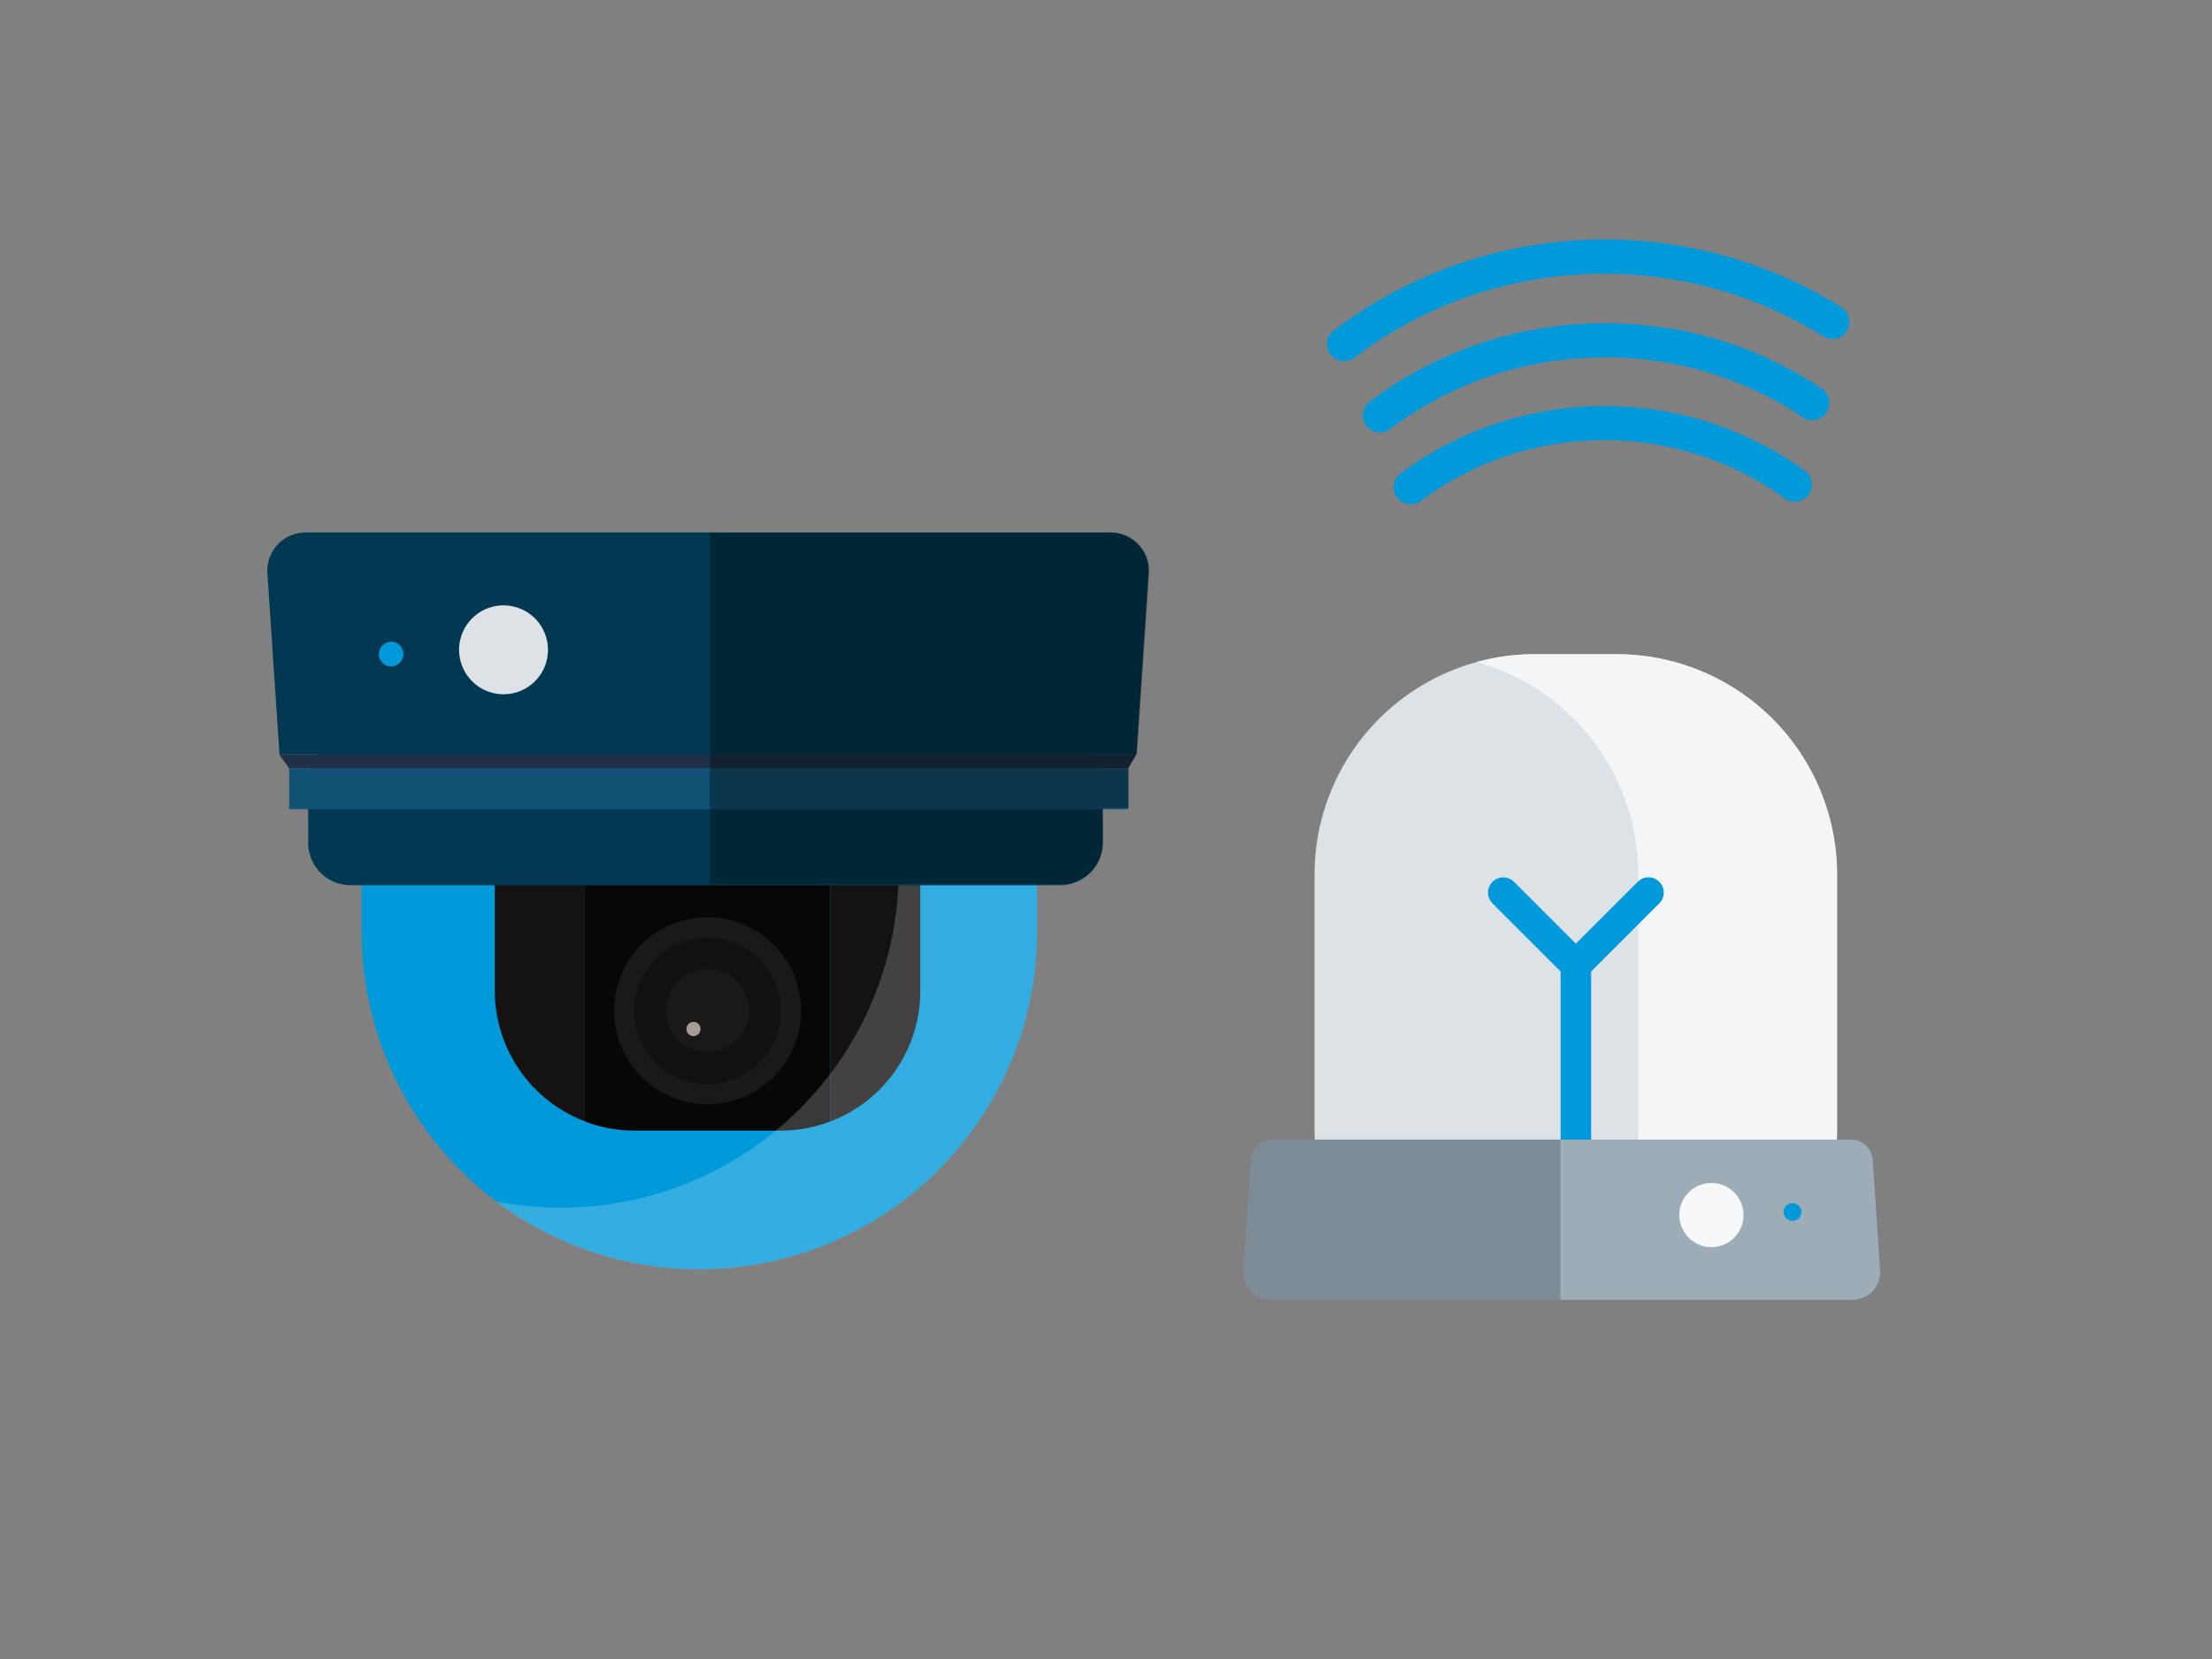
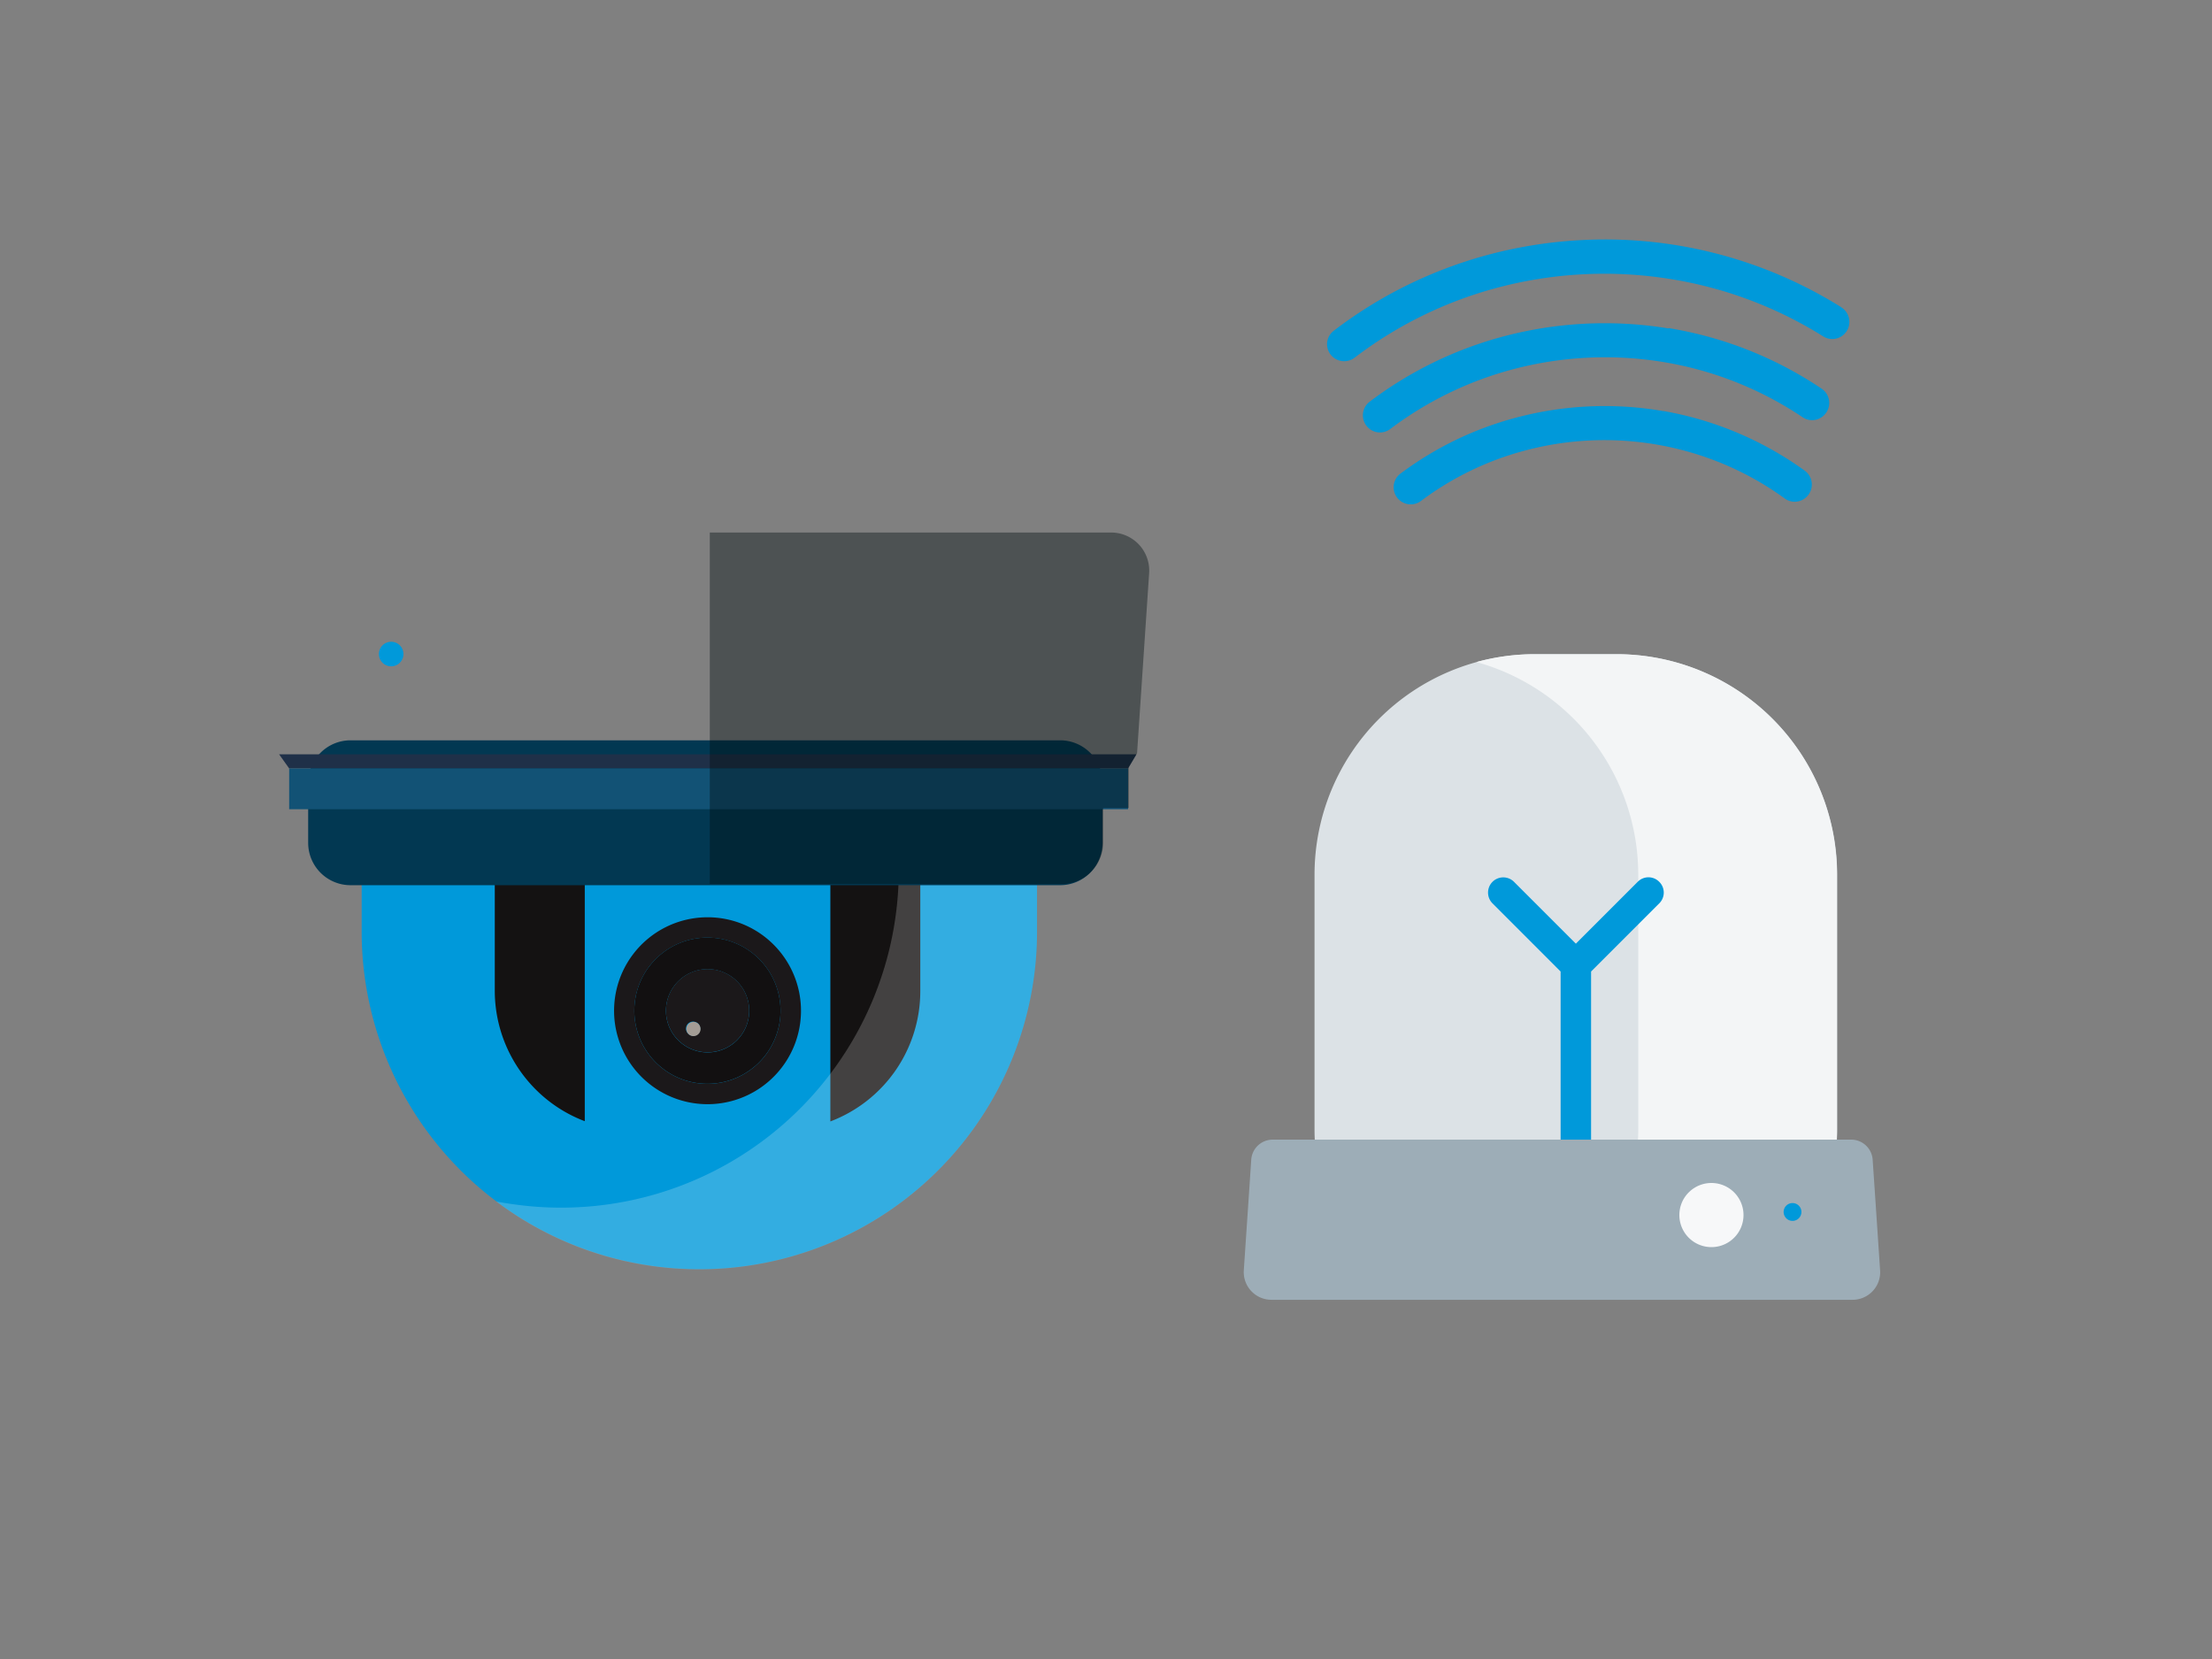
<svg xmlns="http://www.w3.org/2000/svg" id="Layer_1" data-name="Layer 1" viewBox="0 0 440 330">
  <rect x="0" y="0" width="440" height="330" fill="#808080" stroke="none" />
  <title>*** Supported devices</title>
  <path d="M139.11,252.46h0a67.16,67.16,0,0,1-67.17-67.17V167.15H206.28v18.14a67.17,67.17,0,0,1-67.17,67.17Z" style="fill:#0099da" />
  <path d="M165.17,170.07v53a27.71,27.71,0,0,0,17.89-25.95v-27H165.17Z" style="fill:#141212" />
  <path d="M98.42,170.07v27a27.8,27.8,0,0,0,12.66,23.3,27.41,27.41,0,0,0,5.24,2.65v-53H98.42Z" style="fill:#141212" />
-   <path d="M140.74,170.07H116.32v53a27.55,27.55,0,0,0,9.87,1.82H155.3a27.55,27.55,0,0,0,9.87-1.82v-53H140.74Z" style="fill:#080707" />
  <path d="M140.74,182.46a18.59,18.59,0,1,0,13.14,5.44A18.53,18.53,0,0,0,140.74,182.46Zm0,33.13A14.54,14.54,0,1,1,151,211.33,14.5,14.5,0,0,1,140.74,215.59Z" style="fill:#1b181a" />
  <path d="M140.74,186.5A14.54,14.54,0,1,0,151,190.76,14.5,14.5,0,0,0,140.74,186.5Zm0,22.84a8.28,8.28,0,1,1,5.87-2.43A8.26,8.26,0,0,1,140.74,209.34Z" style="fill:#121011" />
  <path d="M140.88,192.76a8.28,8.28,0,1,0,5.82,2.52A8.26,8.26,0,0,0,140.88,192.76Zm-3,13.27a1.39,1.39,0,0,1-1-.43,1.39,1.39,0,0,1,0-2,1.37,1.37,0,0,1,1-.39,1.41,1.41,0,0,1,1,.42,1.38,1.38,0,0,1,.39,1,1.36,1.36,0,0,1-.42,1A1.39,1.39,0,0,1,137.86,206Z" style="fill:#1b181a" />
  <path d="M137.94,203.27a1.4,1.4,0,0,0-1,.41,1.43,1.43,0,0,0-.41,1,1.4,1.4,0,0,0,.41,1,1.4,1.4,0,0,0,2,0,1.4,1.4,0,0,0,.41-1,1.43,1.43,0,0,0-.41-1A1.4,1.4,0,0,0,137.94,203.27Z" style="fill:#a39c95" />
  <path d="M178.78,167.15v5.9a67.16,67.16,0,0,1-67.17,67.17h0q-3.3,0-6.53-.32T98.73,239a66.88,66.88,0,0,0,40.38,13.49h0a67.17,67.17,0,0,0,67.17-67.17V167.15h-27.5Z" style="fill:#fff;opacity:0.2" />
  <path d="M210.89,176.08H69.71a8.43,8.43,0,0,1-8.41-8.41v-12a8.43,8.43,0,0,1,8.41-8.41H210.89a8.43,8.43,0,0,1,8.42,8.41v12a8.43,8.43,0,0,1-8.42,8.41Z" style="fill:#023852" />
  <polygon points="57.52 152.85 76.91 152.85 96.29 152.85 98.39 152.85 100.5 152.85 101.9 152.85 103.29 152.85 109.92 152.85 116.55 152.85 147.58 152.85 178.61 152.85 180.01 152.85 181.41 152.85 183.51 152.85 185.62 152.85 205 152.85 224.39 152.85 225.22 151.45 226.05 150.05 203.92 150.05 181.8 150.05 181.6 150.05 181.41 150.05 180.01 150.05 178.61 150.05 150.46 150.05 122.3 150.05 112.8 150.05 103.29 150.05 101.9 150.05 100.5 150.05 100.3 150.05 100.11 150.05 77.82 150.05 55.52 150.05 56.52 151.45 57.52 152.85" style="fill:#1f3048" />
  <polygon points="57.52 152.85 140.95 152.85 224.39 152.85 224.39 156.91 224.39 160.97 140.95 160.97 57.52 160.97 57.52 156.91 57.52 152.85" style="fill:#125275" />
-   <path d="M60.79,105.92H220.85a7.62,7.62,0,0,1,7.6,8.12l-1.21,18-1.2,18H55.6l-1.21-18-1.2-18a7.6,7.6,0,0,1,7.6-8.12Z" style="fill:#023852" />
-   <path d="M109,129.27a8.84,8.84,0,1,0-2.59,6.24A8.77,8.77,0,0,0,109,129.27Z" style="fill:#dce2e6" />
  <path d="M77.8,127.66a2.44,2.44,0,1,0,1.74.72A2.42,2.42,0,0,0,77.8,127.66Z" style="fill:#0099da" />
  <path d="M221.05,105.93H141.19v69.92h70a8.26,8.26,0,0,0,8.25-8.25v-6.87h5.08v-8.11l.83-1.4.83-1.4,1.2-17.9,1.2-17.9a7.57,7.57,0,0,0-7.56-8.09Z" style="fill:#010e11;opacity:0.4" />
  <path d="M331.89,65.33h0a78.51,78.51,0,0,0-33.32,1.72A76.85,76.85,0,0,0,272.45,79.9a3.4,3.4,0,0,0-.66,4.77,3.39,3.39,0,0,0,4.76.66,70.48,70.48,0,0,1,23.82-11.72A71.59,71.59,0,0,1,330.78,72h0a70.08,70.08,0,0,1,27.79,11,3.37,3.37,0,0,0,2.24.56,3.45,3.45,0,0,0,2.06-1c.07-.08.15-.16.22-.25a3.16,3.16,0,0,0,.2-.27,3.41,3.41,0,0,0-.93-4.72,76.58,76.58,0,0,0-30.47-12.06Z" style="fill:#0099da" />
  <path d="M366.27,61.12A88.58,88.58,0,0,0,314,47.79,89.7,89.7,0,0,0,295.2,50.9h0a89,89,0,0,0-15.64,6,88,88,0,0,0-14.23,8.87A3.38,3.38,0,0,0,264,68a3.43,3.43,0,0,0,.67,2.52,3.42,3.42,0,0,0,4.77.64A81,81,0,0,1,297,57.46h0a82.8,82.8,0,0,1,35-2,81.34,81.34,0,0,1,30.66,11.45,3.39,3.39,0,0,0,4.21-.47,3.47,3.47,0,0,0,.25-.29,2.26,2.26,0,0,0,.23-.31,3.42,3.42,0,0,0-1.08-4.7Z" style="fill:#0099da" />
  <path d="M330.89,81.78a68.44,68.44,0,0,0-29.41,1.32h0a67.22,67.22,0,0,0-12,4.46,68,68,0,0,0-10.9,6.64,3.4,3.4,0,1,0,4.07,5.45,60.23,60.23,0,0,1,20.58-10h0A61.39,61.39,0,0,1,343,92.37a60.59,60.59,0,0,1,12,6.78,3.34,3.34,0,0,0,2.28.64,3.37,3.37,0,0,0,2.12-1l.18-.2a1.73,1.73,0,0,0,.17-.21,3.4,3.4,0,0,0-.75-4.75,68,68,0,0,0-28.09-11.87Z" style="fill:#0099da" />
  <path d="M305.22,130.13h16.49a43.86,43.86,0,0,1,43.73,43.73v50.78c0,24.05-19.68,18.08-43.73,18.08H305.22c-24.06,0-43.74,6-43.74-18.08V173.86A43.86,43.86,0,0,1,305.22,130.13Z" style="fill:#dce2e6" />
  <path d="M321.71,130.13H305.22a43.55,43.55,0,0,0-11.54,1.56,43.9,43.9,0,0,1,32.19,42.17v50.78c0,12.08-5,16.58-13,18.08h8.8c24.05,0,43.73,6,43.73-18.08V173.86A43.86,43.86,0,0,0,321.71,130.13Z" style="fill:#f3f5f6" />
  <path d="M330.05,175.41a3,3,0,0,0-4.29,0l-12.3,12.3-12.3-12.3a3,3,0,1,0-4.28,4.28l13.55,13.56v35h6.06v-35l13.56-13.56A3,3,0,0,0,330.05,175.41Z" style="fill:#0099da" />
  <path d="M368.49,258.55H252.9a5.51,5.51,0,0,1-5.49-5.86l.88-13,.6-9a4.28,4.28,0,0,1,4.27-4H368.23a4.28,4.28,0,0,1,4.27,4l.61,9,.87,13a5.49,5.49,0,0,1-5.49,5.86Z" style="fill:#9dadb7" />
-   <path d="M310.38,226.68H253.16a4.28,4.28,0,0,0-4.27,4l-.6,9-.88,13a5.53,5.53,0,0,0,5.49,5.87h57.48Z" style="fill:#7c8b95" />
  <path d="M334.05,241.69a6.38,6.38,0,1,0,1.87-4.51A6.35,6.35,0,0,0,334.05,241.69Z" style="fill:#f7f8f9" />
  <path d="M356.56,242.85a1.72,1.72,0,0,0,1.25-.52,1.77,1.77,0,1,0-2.5,0A1.72,1.72,0,0,0,356.56,242.85Z" style="fill:#0099da" />
</svg>